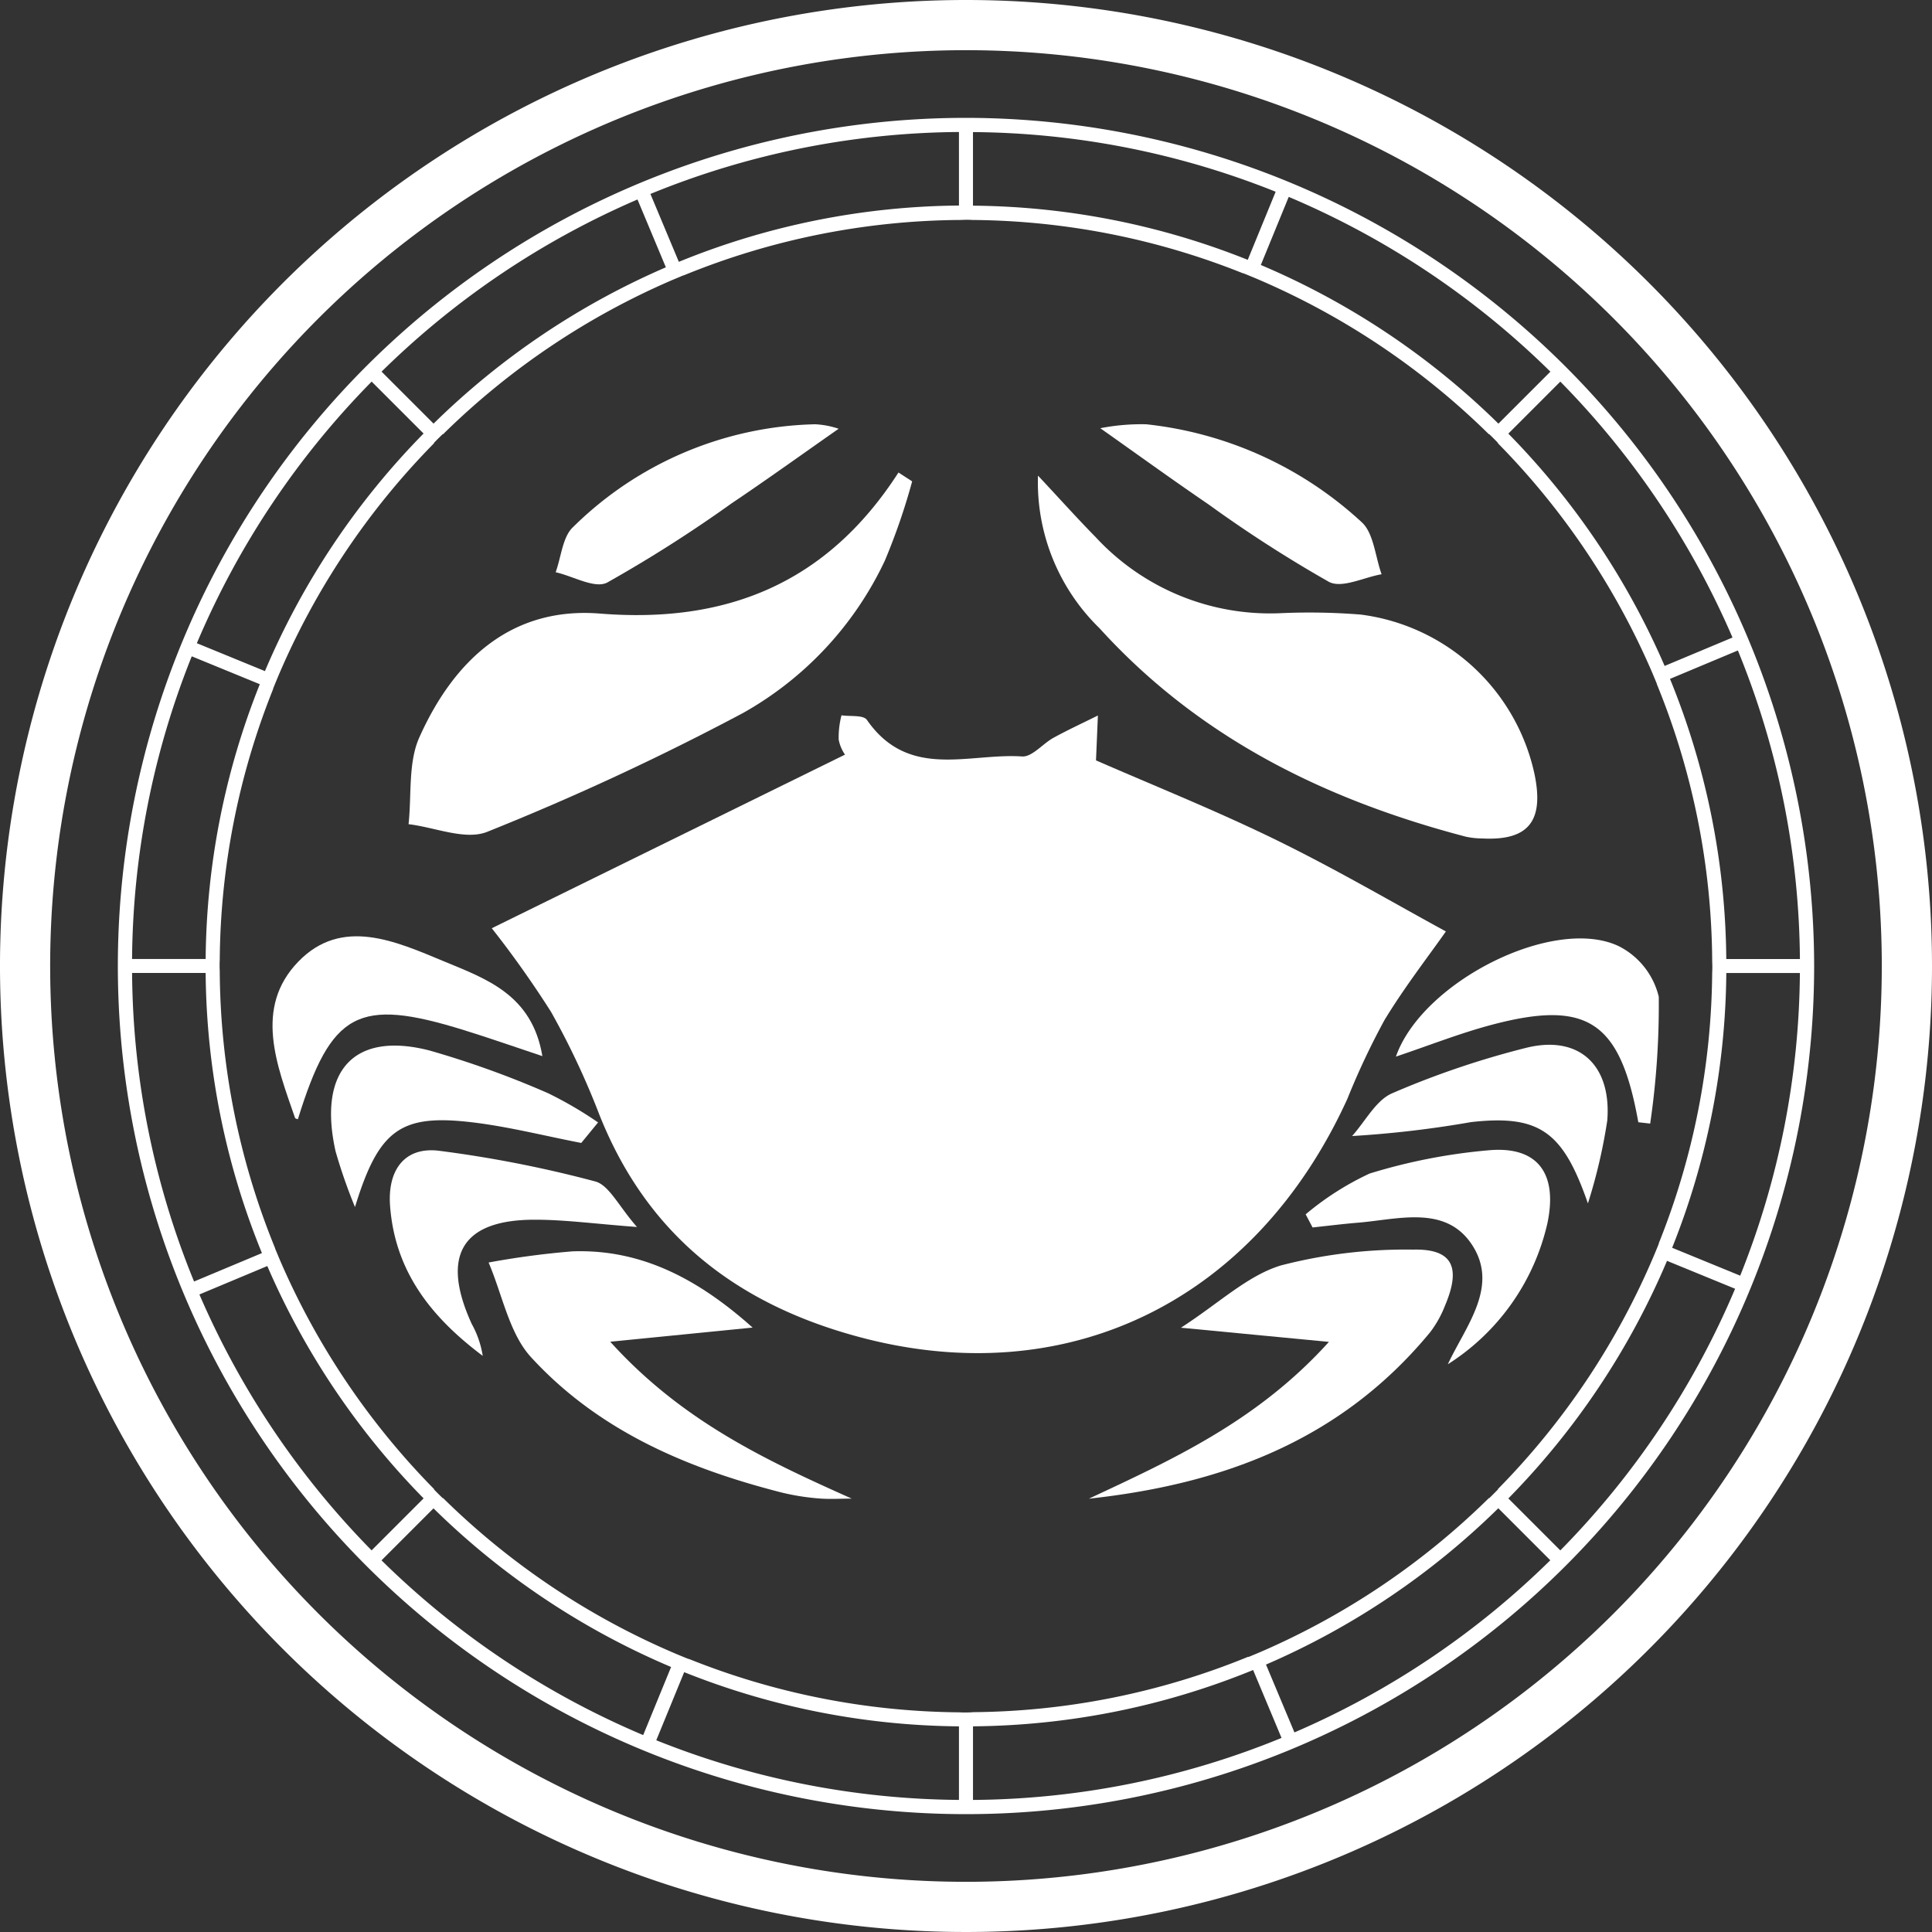
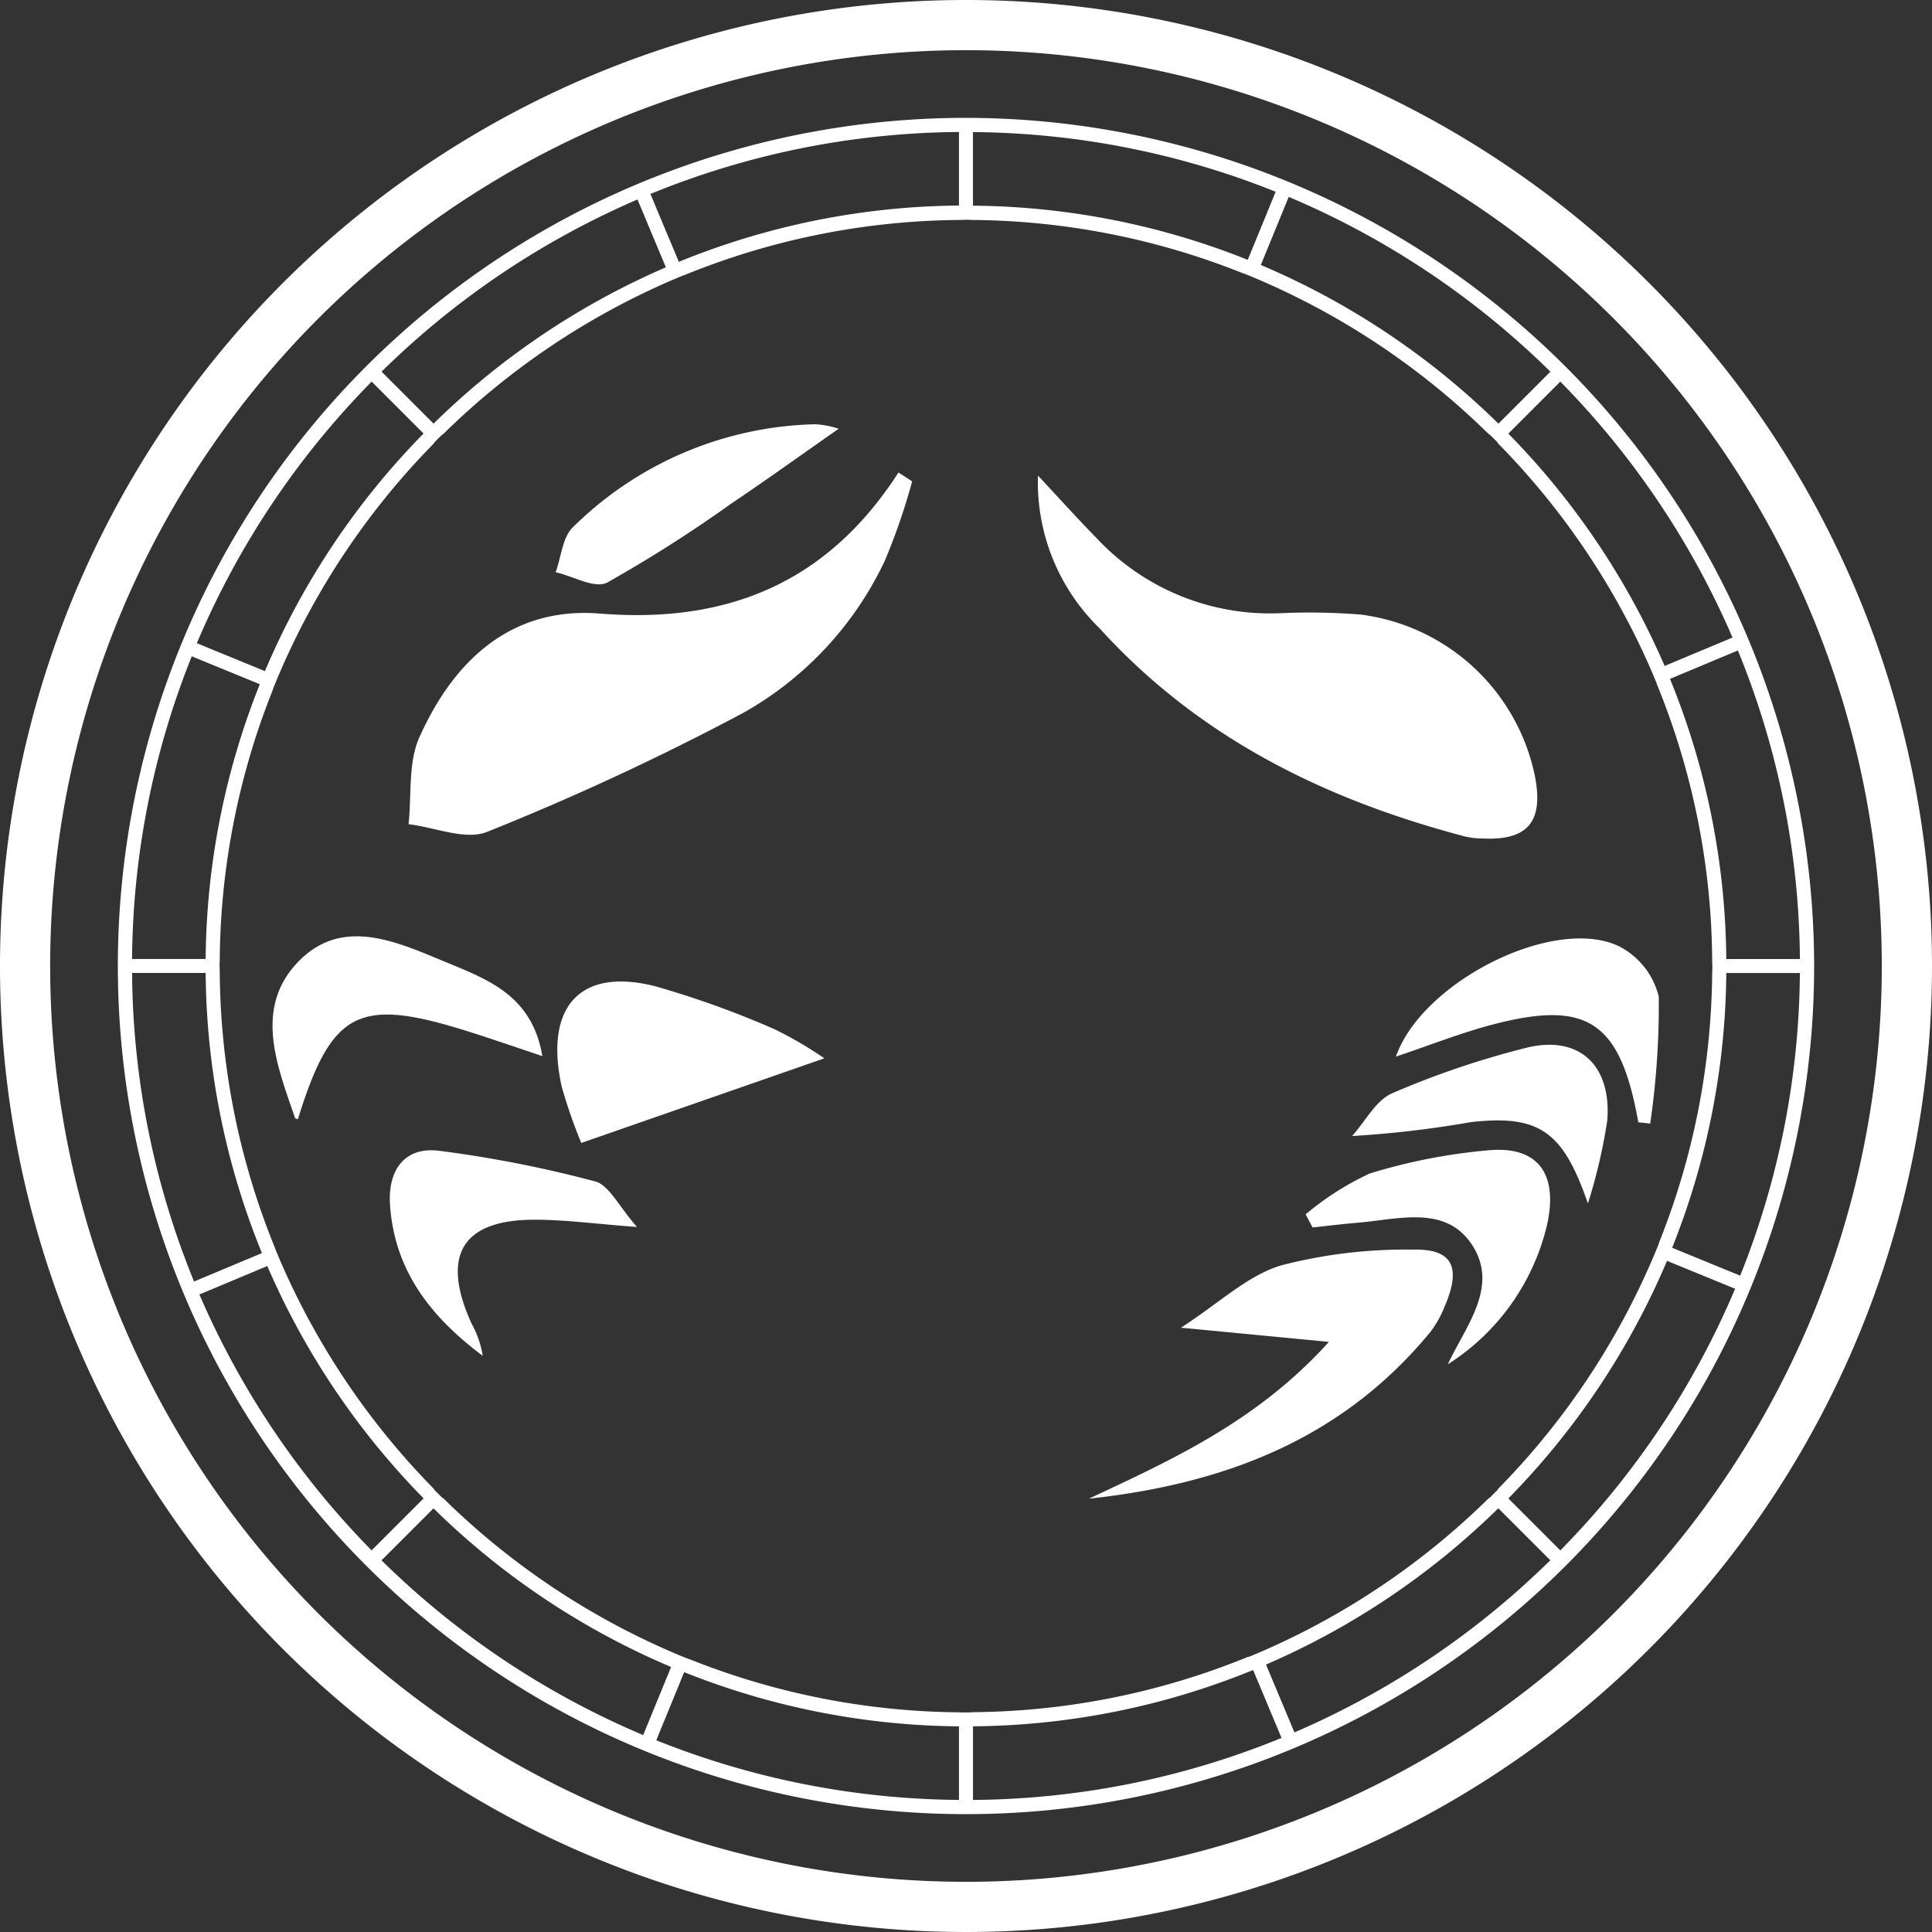
<svg xmlns="http://www.w3.org/2000/svg" width="90" height="90" viewBox="0 0 90 90">
  <rect x="0" y="0" width="90" height="90" fill="#333333" stroke="none" />
  <g id="Group_1181" data-name="Group 1181" transform="translate(-573.978 -299.966)">
    <g id="Xp7t5W.tif" transform="translate(586.674 319.711)">
      <g id="Group_733" data-name="Group 733">
-         <path id="Path_580" data-name="Path 580" d="M883.444,304.665a1.834,1.834,0,0,1-.294-.7,4.127,4.127,0,0,1,.131-1.133c.406.065,1.016-.027,1.186.218,1.945,2.8,4.751,1.532,7.226,1.7.47.031.965-.6,1.472-.875.674-.369,1.372-.691,2.06-1.033l-.088,2.091c2.75,1.2,5.651,2.363,8.457,3.738s5.518,2.967,7.842,4.23c-.816,1.163-1.928,2.592-2.865,4.137a34.856,34.856,0,0,0-1.727,3.668c-4.317,9.456-13.086,13.707-22.807,11.069-5.537-1.5-9.775-4.635-12.041-10.352a36.5,36.5,0,0,0-2.243-4.771,47.183,47.183,0,0,0-2.763-3.9Z" transform="translate(-856.777 -289.256)" fill="#fff" />
        <path id="Path_581" data-name="Path 581" d="M885.232,288.02a29.509,29.509,0,0,1-1.278,3.706,15.906,15.906,0,0,1-6.606,7.087,121.751,121.751,0,0,1-11.9,5.528c-1.028.418-2.44-.206-3.676-.351.147-1.356-.023-2.869.5-4.039,1.641-3.669,4.347-6.1,8.422-5.772,5.787.463,10.522-1.324,13.9-6.572Z" transform="translate(-855.436 -285.341)" fill="#fff" />
        <path id="Path_582" data-name="Path 582" d="M901.241,287.8c.9.957,1.773,1.935,2.69,2.869a11.061,11.061,0,0,0,8.643,3.538,30.054,30.054,0,0,1,3.7.066,9.518,9.518,0,0,1,8.1,7.445c.449,2.184-.29,3.093-2.43,2.985a3.8,3.8,0,0,1-.776-.084c-6.482-1.7-12.384-4.559-17.062-9.711A9.485,9.485,0,0,1,901.241,287.8Z" transform="translate(-865.584 -285.389)" fill="#fff" />
        <path id="Path_583" data-name="Path 583" d="M904.436,347.946c3.932-1.838,7.868-3.632,11.183-7.305l-6.892-.66c1.781-1.151,3.1-2.427,4.651-2.9a23.089,23.089,0,0,1,6.165-.738c1.839-.045,2.246.823,1.479,2.621a5.037,5.037,0,0,1-.69,1.231C916.137,345.283,910.58,347.276,904.436,347.946Z" transform="translate(-866.409 -297.876)" fill="#fff" />
-         <path id="Path_584" data-name="Path 584" d="M872.458,340.66c3.341,3.693,7.227,5.509,11.249,7.308-.52,0-1.044.036-1.561-.01a10.887,10.887,0,0,1-1.736-.282c-4.362-1.119-8.482-2.852-11.64-6.294-1.018-1.107-1.339-2.921-1.978-4.412a38.7,38.7,0,0,1,3.907-.52c3.137-.111,5.788,1.224,8.391,3.551Z" transform="translate(-856.727 -297.902)" fill="#fff" />
        <path id="Path_585" data-name="Path 585" d="M854.421,325.216c-.045-.019-.12-.027-.131-.059-.851-2.461-1.93-5.135.154-7.286,2.028-2.092,4.536-.943,6.777-.013,1.972.819,4.11,1.549,4.59,4.417-1.255-.417-2.448-.838-3.654-1.211C857.219,319.531,855.974,320.205,854.421,325.216Z" transform="translate(-853.241 -292.822)" fill="#fff" />
        <path id="Path_586" data-name="Path 586" d="M934.985,325.39c-.838-4.682-2.353-5.72-6.809-4.544-1.489.393-2.935.968-4.483,1.487,1.226-3.5,7.365-6.578,10.381-5.145a3.576,3.576,0,0,1,1.864,2.358,38.081,38.081,0,0,1-.4,5.907Z" transform="translate(-871.362 -292.857)" fill="#fff" />
        <path id="Path_587" data-name="Path 587" d="M924.656,340.074c.852-1.812,2.426-3.659,1.093-5.616-1.234-1.81-3.425-1.131-5.281-.979-.7.058-1.408.147-2.112.222l-.322-.612a13.394,13.394,0,0,1,2.979-1.9,26.616,26.616,0,0,1,5.529-1.082c2.286-.213,3.25,1.061,2.75,3.412A10.552,10.552,0,0,1,924.656,340.074Z" transform="translate(-869.907 -296.266)" fill="#fff" />
        <path id="Path_588" data-name="Path 588" d="M872.111,333.686c-1.951-.146-3.362-.341-4.773-.339-3.392,0-4.378,1.679-2.926,4.855a4.5,4.5,0,0,1,.513,1.488c-2.321-1.743-4.092-3.865-4.318-7.005-.119-1.657.683-2.753,2.294-2.548a55.527,55.527,0,0,1,7.263,1.427C870.811,331.736,871.262,332.723,872.111,333.686Z" transform="translate(-855.133 -296.273)" fill="#fff" />
        <path id="Path_589" data-name="Path 589" d="M884.18,284.79c-1.624,1.134-3.294,2.337-5,3.484a63.342,63.342,0,0,1-5.783,3.681c-.579.3-1.589-.3-2.4-.481.257-.709.324-1.645.8-2.093a16.581,16.581,0,0,1,11.285-4.8A4.031,4.031,0,0,1,884.18,284.79Z" transform="translate(-857.808 -284.562)" fill="#fff" />
-         <path id="Path_590" data-name="Path 590" d="M905.154,284.759a9.923,9.923,0,0,1,2.146-.183,17.534,17.534,0,0,1,10.029,4.559c.559.5.632,1.6.929,2.427-.83.142-1.847.674-2.455.353a60.4,60.4,0,0,1-5.608-3.608C908.5,287.152,906.835,285.945,905.154,284.759Z" transform="translate(-866.594 -284.556)" fill="#fff" />
-         <path id="Path_591" data-name="Path 591" d="M868.567,328.083c-1.713-.33-3.414-.768-5.14-.968-3.288-.381-4.3.366-5.4,3.954a24.66,24.66,0,0,1-.906-2.6c-.832-3.742.847-5.6,4.373-4.694a43.778,43.778,0,0,1,5.525,1.99,18.184,18.184,0,0,1,2.332,1.362Z" transform="translate(-854.186 -294.585)" fill="#fff" />
+         <path id="Path_591" data-name="Path 591" d="M868.567,328.083a24.66,24.66,0,0,1-.906-2.6c-.832-3.742.847-5.6,4.373-4.694a43.778,43.778,0,0,1,5.525,1.99,18.184,18.184,0,0,1,2.332,1.362Z" transform="translate(-854.186 -294.585)" fill="#fff" />
        <path id="Path_592" data-name="Path 592" d="M931.931,330.886c-1.151-3.317-2.225-4.15-5.444-3.787a48.988,48.988,0,0,1-5.541.649c.614-.683,1.111-1.667,1.864-1.991a40.68,40.68,0,0,1,6.26-2.122c2.44-.6,3.967.8,3.763,3.39A25.212,25.212,0,0,1,931.931,330.886Z" transform="translate(-870.656 -294.572)" fill="#fff" />
      </g>
    </g>
    <g id="Group_739" data-name="Group 739" transform="translate(573.978 299.966)">
      <path id="Path_598" data-name="Path 598" d="M874.124,251.024a45,45,0,1,0,45,45A45,45,0,0,0,874.124,251.024Zm0,87.662a42.662,42.662,0,1,1,42.661-42.661A42.662,42.662,0,0,1,874.124,338.686Z" transform="translate(-829.124 -251.024)" fill="#fff" />
    </g>
    <g id="Group_396" data-name="Group 396" transform="translate(579.468 305.456)">
      <path id="Path_283" data-name="Path 283" d="M876.025,258.415a39.51,39.51,0,1,0,39.51,39.51A39.552,39.552,0,0,0,876.025,258.415ZM914.87,297.6h-3.428a35.211,35.211,0,0,0-2.622-13.05l3.162-1.324a38.626,38.626,0,0,1,2.89,14.374Zm-3.137-14.977-3.163,1.324a35.536,35.536,0,0,0-7.281-10.822l2.422-2.423a38.985,38.985,0,0,1,8.021,11.921Zm-8.483-12.385-2.423,2.422a35.555,35.555,0,0,0-11.068-7.391l1.3-3.172a38.973,38.973,0,0,1,12.19,8.142Zm-26.9-11.16a38.618,38.618,0,0,1,14.1,2.779l-1.3,3.172a35.205,35.205,0,0,0-12.8-2.523Zm-.653,0V262.5a35.208,35.208,0,0,0-13.049,2.622l-1.324-3.162a38.61,38.61,0,0,1,14.373-2.886Zm-14.976,3.137,1.323,3.162a35.552,35.552,0,0,0-10.822,7.282l-2.422-2.422a38.982,38.982,0,0,1,11.921-8.019Zm-12.386,8.483,2.422,2.422a35.539,35.539,0,0,0-7.39,11.068l-3.172-1.3A38.98,38.98,0,0,1,848.34,270.7Zm-8.379,12.8,3.172,1.3a35.208,35.208,0,0,0-2.523,12.8h-3.428a38.615,38.615,0,0,1,2.781-14.1Zm-2.779,14.752h3.428a35.22,35.22,0,0,0,2.622,13.049l-3.162,1.324a38.615,38.615,0,0,1-2.887-14.37Zm3.137,14.976,3.163-1.324a35.546,35.546,0,0,0,7.281,10.823l-2.422,2.422a38.986,38.986,0,0,1-8.02-11.917Zm8.483,12.386,2.422-2.422a35.553,35.553,0,0,0,11.068,7.39l-1.3,3.172a38.958,38.958,0,0,1-12.187-8.138Zm26.9,11.16a38.619,38.619,0,0,1-14.1-2.779l1.3-3.172a35.223,35.223,0,0,0,12.8,2.524Zm.619-4.08c-.1,0-.194.007-.292.007s-.195,0-.293-.007h0a34.559,34.559,0,0,1-12.619-2.489v.008l-.139-.054-.4-.165h0a34.888,34.888,0,0,1-10.91-7.284l-.011.01q-.209-.2-.413-.412l.01-.011a34.883,34.883,0,0,1-7.183-10.669h0l-.226-.539h.007a34.58,34.58,0,0,1-2.585-12.864h0c0-.1-.007-.194-.007-.292s0-.195.007-.293h0a34.551,34.551,0,0,1,2.488-12.618h-.007l.054-.139.165-.4h0a34.9,34.9,0,0,1,7.284-10.91l-.01-.011q.2-.208.413-.412l.011.01a34.875,34.875,0,0,1,10.669-7.183h0l.539-.226v.007a34.572,34.572,0,0,1,12.864-2.584h0c.1,0,.195-.008.293-.008s.194,0,.292.008h0a34.565,34.565,0,0,1,12.62,2.488v-.007l.138.054.4.165h0a34.905,34.905,0,0,1,10.91,7.284l.011-.01q.208.2.413.413l-.01.011a34.873,34.873,0,0,1,7.184,10.669h0l.225.539H908.2a34.563,34.563,0,0,1,2.585,12.862h0c0,.1.007.195.007.293s0,.194-.007.292h0a34.565,34.565,0,0,1-2.489,12.62h.008l-.054.138-.165.4h0a34.888,34.888,0,0,1-7.284,10.911l.01.011c-.136.138-.274.276-.412.412l-.011-.01a34.887,34.887,0,0,1-10.669,7.184h0l-.539.225V330.1a34.554,34.554,0,0,1-12.864,2.585Zm.035,4.08v-3.428a35.209,35.209,0,0,0,13.049-2.623l1.324,3.163a38.6,38.6,0,0,1-14.372,2.889Zm14.977-3.138L890,330.467a35.556,35.556,0,0,0,10.822-7.282l2.422,2.423a38.965,38.965,0,0,1-11.923,8.021Zm12.385-8.483-2.423-2.423a35.55,35.55,0,0,0,7.391-11.068l3.172,1.3a38.968,38.968,0,0,1-8.143,12.19Zm8.379-12.8-3.172-1.3a35.2,35.2,0,0,0,2.523-12.8h3.428a38.615,38.615,0,0,1-2.781,14.1Z" transform="translate(-836.515 -258.415)" fill="#fff" />
    </g>
  </g>
</svg>